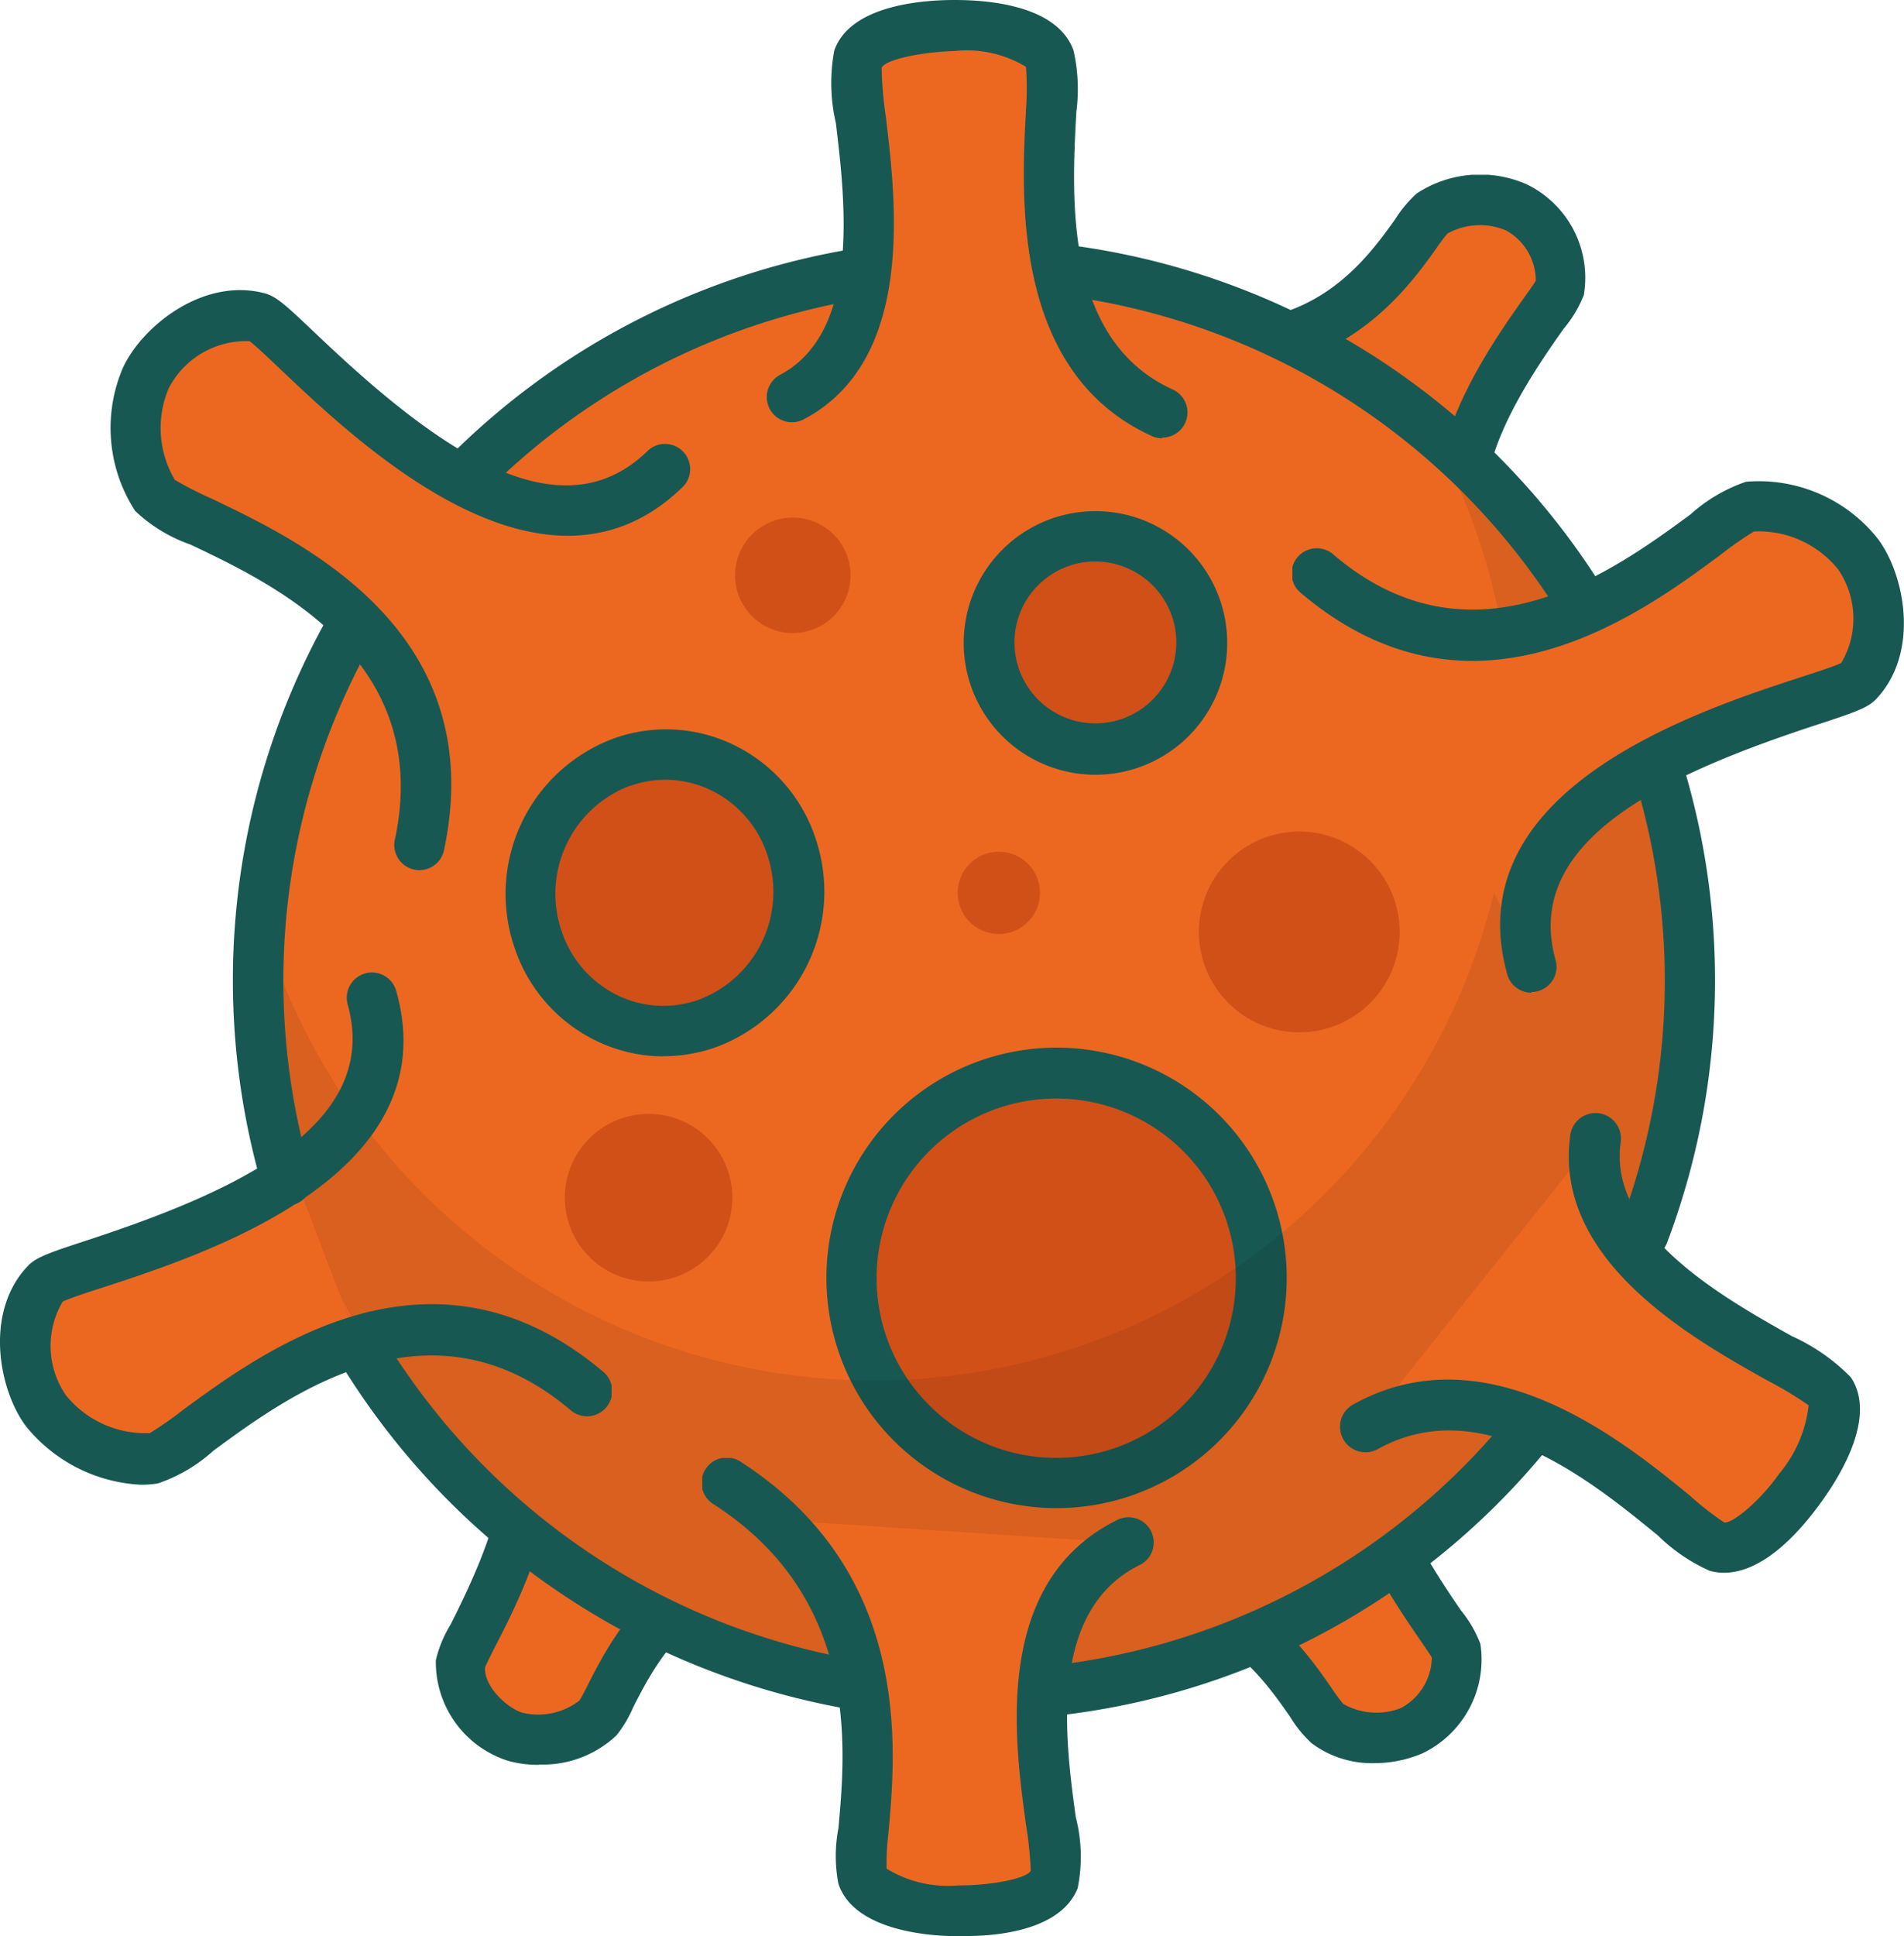
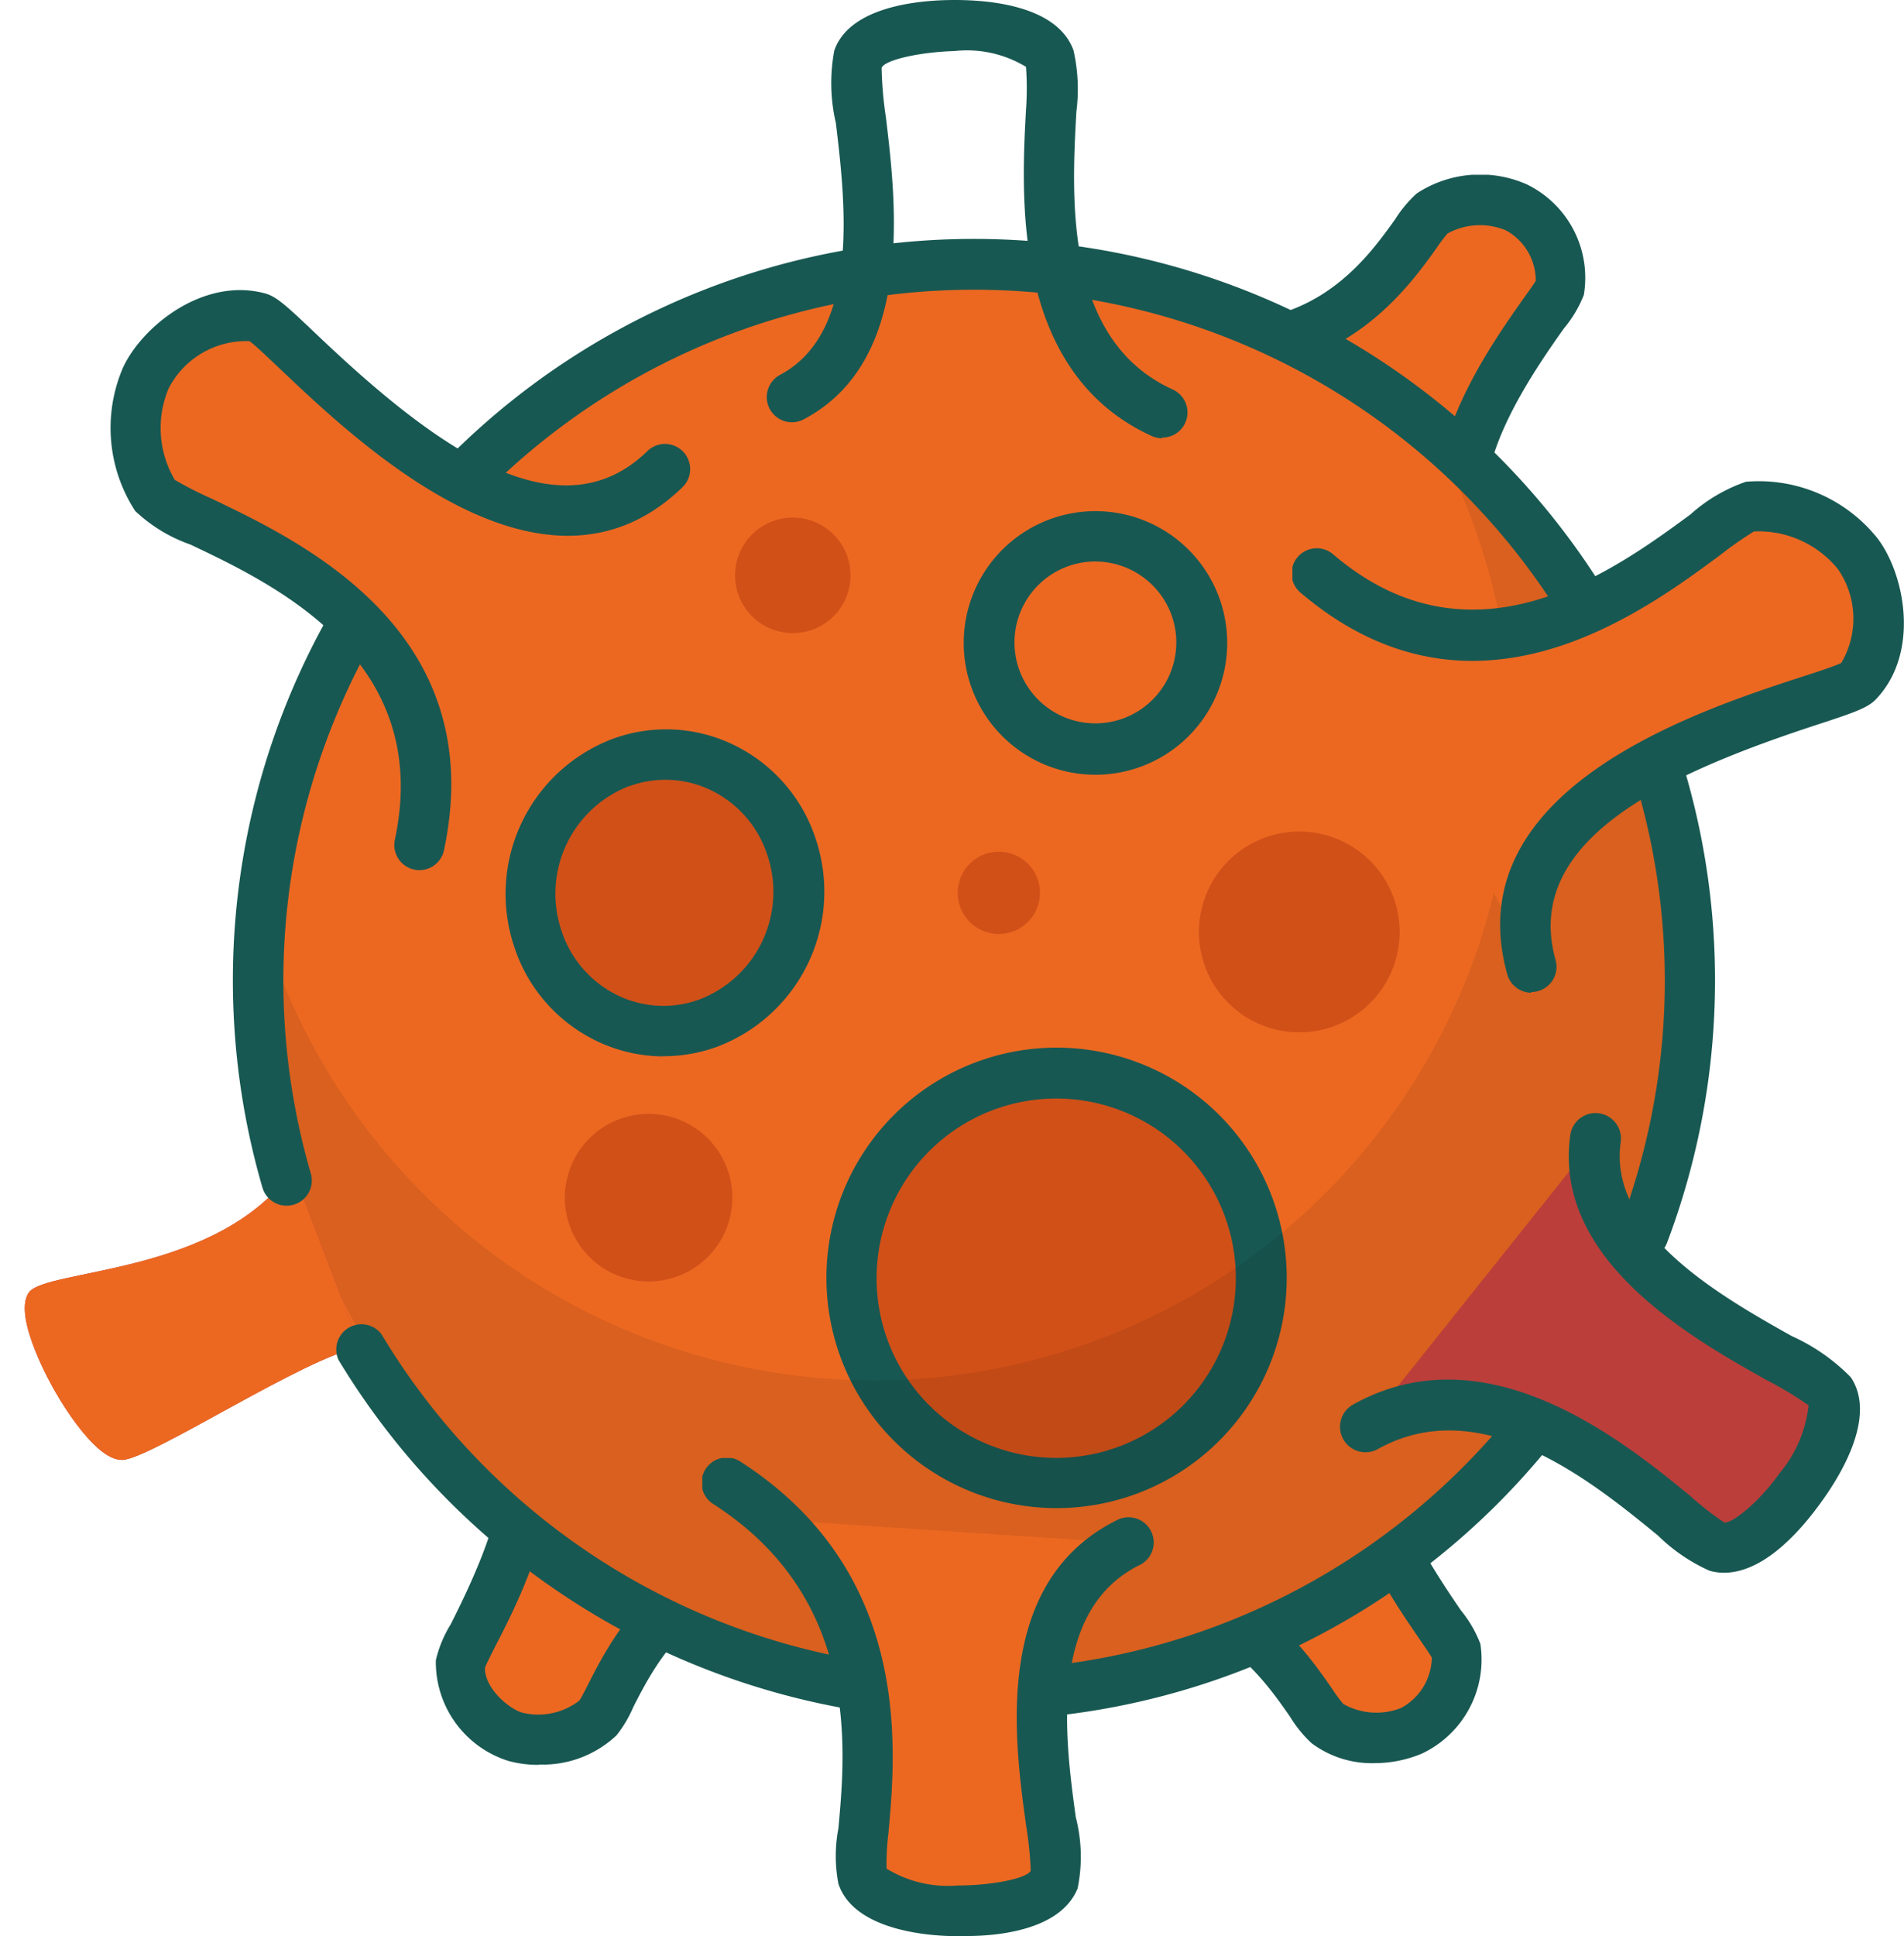
<svg xmlns="http://www.w3.org/2000/svg" id="Group_4499" data-name="Group 4499" width="58.599" height="59.563" viewBox="0 0 58.599 59.563">
  <defs>
    <clipPath id="clip-path">
      <rect id="Rectangle_3309" data-name="Rectangle 3309" width="58.599" height="59.563" fill="none" />
    </clipPath>
    <clipPath id="clip-path-3">
      <rect id="Rectangle_3279" data-name="Rectangle 3279" width="12.463" height="11.681" fill="none" />
    </clipPath>
    <clipPath id="clip-path-4">
      <rect id="Rectangle_3280" data-name="Rectangle 3280" width="13.686" height="13.561" fill="none" />
    </clipPath>
    <clipPath id="clip-path-5">
      <rect id="Rectangle_3281" data-name="Rectangle 3281" width="12.011" height="11.569" fill="none" />
    </clipPath>
    <clipPath id="clip-path-6">
      <rect id="Rectangle_3282" data-name="Rectangle 3282" width="13.232" height="13.369" fill="none" />
    </clipPath>
    <clipPath id="clip-path-7">
      <rect id="Rectangle_3283" data-name="Rectangle 3283" width="12.463" height="11.85" fill="none" />
    </clipPath>
    <clipPath id="clip-path-8">
      <rect id="Rectangle_3284" data-name="Rectangle 3284" width="13.657" height="13.548" fill="none" />
    </clipPath>
    <clipPath id="clip-path-9">
      <rect id="Rectangle_3285" data-name="Rectangle 3285" width="44.065" height="44.066" fill="none" />
    </clipPath>
    <clipPath id="clip-path-10">
      <rect id="Rectangle_3286" data-name="Rectangle 3286" width="5.157" height="5.157" fill="none" />
    </clipPath>
    <clipPath id="clip-path-11">
-       <rect id="Rectangle_3287" data-name="Rectangle 3287" width="6.563" height="6.563" fill="none" />
-     </clipPath>
+       </clipPath>
    <clipPath id="clip-path-12">
      <rect id="Rectangle_3288" data-name="Rectangle 3288" width="12.593" height="12.593" fill="none" />
    </clipPath>
    <clipPath id="clip-path-13">
      <rect id="Rectangle_3289" data-name="Rectangle 3289" width="44.065" height="39.474" fill="none" />
    </clipPath>
    <clipPath id="clip-path-14">
      <rect id="Rectangle_3290" data-name="Rectangle 3290" width="10.32" height="8.918" fill="none" />
    </clipPath>
    <clipPath id="clip-path-15">
-       <rect id="Rectangle_3291" data-name="Rectangle 3291" width="18.823" height="15.759" fill="none" />
-     </clipPath>
+       </clipPath>
    <clipPath id="clip-path-16">
-       <rect id="Rectangle_3292" data-name="Rectangle 3292" width="14.476" height="12.579" fill="none" />
-     </clipPath>
+       </clipPath>
    <clipPath id="clip-path-17">
      <rect id="Rectangle_3293" data-name="Rectangle 3293" width="45.622" height="31.397" fill="none" />
    </clipPath>
    <clipPath id="clip-path-18">
      <rect id="Rectangle_3294" data-name="Rectangle 3294" width="37.593" height="12.183" fill="none" />
    </clipPath>
    <clipPath id="clip-path-19">
      <rect id="Rectangle_3295" data-name="Rectangle 3295" width="6.178" height="6.178" fill="none" />
    </clipPath>
    <clipPath id="clip-path-20">
      <rect id="Rectangle_3296" data-name="Rectangle 3296" width="2.531" height="2.531" fill="none" />
    </clipPath>
    <clipPath id="clip-path-21">
      <rect id="Rectangle_3297" data-name="Rectangle 3297" width="3.555" height="3.555" fill="none" />
    </clipPath>
    <clipPath id="clip-path-22">
      <rect id="Rectangle_3298" data-name="Rectangle 3298" width="8.285" height="8.487" fill="none" />
    </clipPath>
    <clipPath id="clip-path-23">
-       <rect id="Rectangle_3299" data-name="Rectangle 3299" width="11.365" height="11.929" fill="none" />
-     </clipPath>
+       </clipPath>
    <clipPath id="clip-path-24">
      <rect id="Rectangle_3300" data-name="Rectangle 3300" width="12.949" height="13.483" fill="none" />
    </clipPath>
    <clipPath id="clip-path-25">
      <rect id="Rectangle_3301" data-name="Rectangle 3301" width="16.025" height="14.142" fill="none" />
    </clipPath>
    <clipPath id="clip-path-26">
      <rect id="Rectangle_3302" data-name="Rectangle 3302" width="11.35" height="12.06" fill="none" />
    </clipPath>
    <clipPath id="clip-path-27">
      <rect id="Rectangle_3303" data-name="Rectangle 3303" width="13.903" height="14.708" fill="none" />
    </clipPath>
    <clipPath id="clip-path-28">
      <rect id="Rectangle_3304" data-name="Rectangle 3304" width="16.267" height="15.358" fill="none" />
    </clipPath>
    <clipPath id="clip-path-29">
      <rect id="Rectangle_3305" data-name="Rectangle 3305" width="17.834" height="17.844" fill="none" />
    </clipPath>
    <clipPath id="clip-path-30">
      <rect id="Rectangle_3306" data-name="Rectangle 3306" width="16.448" height="14.244" fill="none" />
    </clipPath>
    <clipPath id="clip-path-31">
      <rect id="Rectangle_3307" data-name="Rectangle 3307" width="18.823" height="15.763" fill="none" />
    </clipPath>
  </defs>
  <g id="Group_4498" data-name="Group 4498" clip-path="url(#clip-path)">
    <g id="Group_4497" data-name="Group 4497">
      <g id="Group_4496" data-name="Group 4496" clip-path="url(#clip-path)">
        <path id="Path_2594" data-name="Path 2594" d="M78.075,23.595c-3.208-3.373,3.539-8.684,3.616-9.335s-1.483-1.627-1.483-1.627-1.55-1.033-2.092-.666-3.9,5.641-8.891,4.691" transform="translate(-33.464 -5.746)" fill="#bb3e3a" />
        <g id="Group_4411" data-name="Group 4411" transform="translate(35.757 6.312)" style="isolation: isolate">
          <g id="Group_4410" data-name="Group 4410">
            <g id="Group_4409" data-name="Group 4409" clip-path="url(#clip-path-3)">
              <path id="Path_2595" data-name="Path 2595" d="M78.06,23.9c-3.208-3.373,3.539-8.684,3.616-9.335s-1.472-1.6-1.472-1.6-1.55-1.033-2.092-.666-3.905,5.621-8.9,4.67" transform="translate(-69.216 -12.218)" fill="#ec6821" />
            </g>
          </g>
        </g>
        <g id="Group_4414" data-name="Group 4414" transform="translate(35.144 5.377)" style="isolation: isolate">
          <g id="Group_4413" data-name="Group 4413">
            <g id="Group_4412" data-name="Group 4412" clip-path="url(#clip-path-4)">
              <path id="Path_2596" data-name="Path 2596" d="M78.912,23.97a.774.774,0,0,1-.563-.243c-3.063-3.218.186-7.749,1.41-9.49.155-.217.331-.46.393-.568a1.765,1.765,0,0,0-.92-1.55,2.066,2.066,0,0,0-1.8.1,5.388,5.388,0,0,0-.351.47c-1,1.395-3.353,4.649-8.426,3.549a.775.775,0,1,1,.293-1.522l.037.008c4.076.894,5.874-1.6,6.835-2.939a3.814,3.814,0,0,1,.666-.8,3.554,3.554,0,0,1,3.394-.279,3.194,3.194,0,0,1,1.751,3.4,3.707,3.707,0,0,1-.615,1.033c-1.844,2.583-3.472,5.5-1.55,7.522a.775.775,0,0,1-.558,1.3" transform="translate(-68.03 -10.409)" fill="#185852" />
            </g>
          </g>
        </g>
        <path id="Path_2597" data-name="Path 2597" d="M27.855,80.71c3.673,2.857-.765,9.2-.749,9.851s1.7,1.384,1.7,1.384,1.674.775,2.17.346,3.017-6.163,8.1-5.962" transform="translate(-13.103 -39.016)" fill="#bb3e3a" />
        <g id="Group_4417" data-name="Group 4417" transform="translate(13.951 41.669)" style="isolation: isolate">
          <g id="Group_4416" data-name="Group 4416">
            <g id="Group_4415" data-name="Group 4415" clip-path="url(#clip-path-5)">
              <path id="Path_2598" data-name="Path 2598" d="M27.745,80.66c3.7,2.862-.754,9.04-.739,9.7s1.72,1.39,1.72,1.39,1.684.78,2.18.356,3.012-6.147,8.111-5.936" transform="translate(-27.006 -80.66)" fill="#ec6821" />
            </g>
          </g>
        </g>
        <g id="Group_4420" data-name="Group 4420" transform="translate(13.398 40.927)" style="isolation: isolate">
          <g id="Group_4419" data-name="Group 4419">
            <g id="Group_4418" data-name="Group 4418" clip-path="url(#clip-path-6)">
              <path id="Path_2599" data-name="Path 2599" d="M29.123,92.592a3.422,3.422,0,0,1-.935-.119,3.185,3.185,0,0,1-2.237-3.1,3.7,3.7,0,0,1,.455-1.1c1.436-2.831,2.609-5.956.408-7.666a.775.775,0,0,1,.951-1.224c3.513,2.728.976,7.718,0,9.593-.119.238-.258.517-.3.62-.031.61.708,1.26,1.142,1.39a2.065,2.065,0,0,0,1.762-.372c.041-.057.176-.31.279-.517.785-1.55,2.619-5.1,7.8-4.763a.777.777,0,1,1-.1,1.55c-4.164-.274-5.569,2.459-6.318,3.926a3.805,3.805,0,0,1-.517.873,3.3,3.3,0,0,1-2.382.9" transform="translate(-25.935 -79.225)" fill="#185852" />
            </g>
          </g>
        </g>
-         <path id="Path_2600" data-name="Path 2600" d="M73.5,80.29c-3.265,3.322,1.979,9.015,2.066,9.666s-1.508,1.6-1.508,1.6-1.55.992-2.108.635-3.812-5.683-8.818-4.83" transform="translate(-30.52 -38.813)" fill="#bb3e3a" />
        <g id="Group_4423" data-name="Group 4423" transform="translate(32.6 41.441)" style="isolation: isolate">
          <g id="Group_4422" data-name="Group 4422">
            <g id="Group_4421" data-name="Group 4421" clip-path="url(#clip-path-7)">
              <path id="Path_2601" data-name="Path 2601" d="M73.546,80.22c-3.286,3.327,1.948,8.86,2.02,9.526s-1.519,1.607-1.519,1.607-1.55,1-2.113.641-3.8-5.683-8.829-4.8" transform="translate(-63.106 -80.22)" fill="#ec6821" />
            </g>
          </g>
        </g>
        <g id="Group_4426" data-name="Group 4426" transform="translate(31.97 40.696)" style="isolation: isolate">
          <g id="Group_4425" data-name="Group 4425">
            <g id="Group_4424" data-name="Group 4424" clip-path="url(#clip-path-8)">
              <path id="Path_2602" data-name="Path 2602" d="M72.213,92.323a3.1,3.1,0,0,1-1.932-.615,3.79,3.79,0,0,1-.656-.806c-.94-1.353-2.7-3.88-6.788-3.053a.775.775,0,1,1-.351-1.509l.046-.009C67.62,85.3,69.919,88.6,70.9,90.014a5.475,5.475,0,0,0,.356.486,2.066,2.066,0,0,0,1.782.124,1.793,1.793,0,0,0,.945-1.55c-.062-.108-.232-.351-.382-.573-1.193-1.736-4.37-6.339-1.255-9.511a.775.775,0,0,1,1.106,1.085c-1.958,1.989-.377,4.928,1.426,7.547a3.713,3.713,0,0,1,.6,1.033,3.2,3.2,0,0,1-1.8,3.373,3.751,3.751,0,0,1-1.457.294" transform="translate(-61.886 -78.776)" fill="#185852" />
            </g>
          </g>
        </g>
        <g id="Group_4429" data-name="Group 4429" transform="translate(7.954 8.08)" style="isolation: isolate">
          <g id="Group_4428" data-name="Group 4428">
            <g id="Group_4427" data-name="Group 4427" clip-path="url(#clip-path-9)">
              <path id="Path_2603" data-name="Path 2603" d="M37.429,15.64A22.033,22.033,0,1,1,15.4,37.673,22.033,22.033,0,0,1,37.429,15.64" transform="translate(-15.396 -15.64)" fill="#ec6821" />
            </g>
          </g>
        </g>
        <g id="Group_4432" data-name="Group 4432" transform="translate(17.383 34.267)" style="isolation: isolate">
          <g id="Group_4431" data-name="Group 4431">
            <g id="Group_4430" data-name="Group 4430" clip-path="url(#clip-path-10)">
              <path id="Path_2604" data-name="Path 2604" d="M35.343,66.489a2.578,2.578,0,1,1-1.538,3.305,2.577,2.577,0,0,1,1.538-3.305" transform="translate(-33.648 -66.332)" fill="#d15018" />
            </g>
          </g>
        </g>
        <g id="Group_4435" data-name="Group 4435" transform="translate(30.423 16.502)" style="isolation: isolate">
          <g id="Group_4434" data-name="Group 4434">
            <g id="Group_4433" data-name="Group 4433" clip-path="url(#clip-path-11)">
              <path id="Path_2605" data-name="Path 2605" d="M61.049,32.143a3.28,3.28,0,1,1-1.957,4.206,3.281,3.281,0,0,1,1.957-4.206" transform="translate(-58.892 -31.944)" fill="#d15018" />
            </g>
          </g>
        </g>
        <path id="Path_2606" data-name="Path 2606" d="M61.463,38.549a4.055,4.055,0,1,1,1.4-.248,4.055,4.055,0,0,1-1.4.248m0-6.561A2.49,2.49,0,1,0,63.8,33.614a2.5,2.5,0,0,0-2.342-1.625" transform="translate(-27.752 -14.714)" fill="#185852" />
        <g id="Group_4438" data-name="Group 4438" transform="translate(26.137 33.153)" style="isolation: isolate">
          <g id="Group_4437" data-name="Group 4437">
            <g id="Group_4436" data-name="Group 4436" clip-path="url(#clip-path-12)">
              <path id="Path_2607" data-name="Path 2607" d="M54.751,64.553a6.295,6.295,0,1,1-3.778,8.06,6.295,6.295,0,0,1,3.778-8.06" transform="translate(-50.595 -64.176)" fill="#d15018" />
            </g>
          </g>
        </g>
        <path id="Path_2608" data-name="Path 2608" d="M56.342,76.565a7.083,7.083,0,1,1,2.409-.426,7.077,7.077,0,0,1-2.409.426m0-12.6a5.528,5.528,0,1,0,5.166,3.616,5.528,5.528,0,0,0-5.166-3.616" transform="translate(-23.814 -30.169)" fill="#185852" />
        <g id="Group_4441" data-name="Group 4441" transform="translate(8.212 12.693)" opacity="0.08" style="isolation: isolate">
          <g id="Group_4440" data-name="Group 4440">
            <g id="Group_4439" data-name="Group 4439" clip-path="url(#clip-path-13)">
              <path id="Path_2609" data-name="Path 2609" d="M51.391,24.57A19.631,19.631,0,1,1,15.953,40.9c0,.362-.057.718-.057,1.085a22.033,22.033,0,1,0,35.5-17.42" transform="translate(-15.896 -24.57)" fill="#020202" />
            </g>
          </g>
        </g>
        <path id="Path_2610" data-name="Path 2610" d="M11.8,75.125c-1.669.3-6.39,3.41-7.3,3.472s-2.134-2.185-2.134-2.185S1.085,74.2,1.6,73.451s5.838-.517,8.121-3.771" transform="translate(-0.715 -33.684)" fill="#bb3e3a" />
        <g id="Group_4444" data-name="Group 4444" transform="translate(0.764 35.996)" style="isolation: isolate">
          <g id="Group_4443" data-name="Group 4443">
            <g id="Group_4442" data-name="Group 4442" clip-path="url(#clip-path-14)">
              <path id="Path_2611" data-name="Path 2611" d="M11.8,75.125c-1.669.3-6.39,3.41-7.3,3.472s-2.134-2.185-2.134-2.185S1.085,74.2,1.6,73.451s5.838-.517,8.121-3.771" transform="translate(-1.479 -69.68)" fill="#ec6821" />
            </g>
          </g>
        </g>
        <path id="Path_2612" data-name="Path 2612" d="M81.126,76.931c4.753-2.671,9.733,3.348,10.823,3.658s2.583-1.782,2.583-1.782,1.55-2.066.92-2.986-7.842-3.3-7.232-7.78" transform="translate(-39.217 -32.891)" fill="#bb3e3a" />
        <g id="Group_4447" data-name="Group 4447" transform="translate(0 29.918)" style="isolation: isolate">
          <g id="Group_4446" data-name="Group 4446">
            <g id="Group_4445" data-name="Group 4445" clip-path="url(#clip-path-15)">
              <path id="Path_2613" data-name="Path 2613" d="M4.327,73.673A4.856,4.856,0,0,1,.8,71.875c-.832-1.106-1.3-3.5.052-4.928.253-.269.646-.408,1.849-.8,4.546-1.493,9.035-3.518,8-7.248a.775.775,0,0,1,1.493-.418C13.8,64.142,6.357,66.565,3.18,67.6c-.517.165-1.059.346-1.25.439a2.675,2.675,0,0,0,.1,2.883,3.146,3.146,0,0,0,2.583,1.162,11.356,11.356,0,0,0,1.033-.723c2.469-1.808,7.635-5.605,12.9-1.178a.775.775,0,1,1-1,1.183c-4.314-3.637-8.653-.449-10.978,1.26a4.871,4.871,0,0,1-1.71,1.007,3.223,3.223,0,0,1-.532.041" transform="translate(0 -57.914)" fill="#185852" />
            </g>
          </g>
        </g>
        <g id="Group_4450" data-name="Group 4450" transform="translate(42.008 35.015)" style="isolation: isolate">
          <g id="Group_4449" data-name="Group 4449">
            <g id="Group_4448" data-name="Group 4448" clip-path="url(#clip-path-16)">
              <path id="Path_2614" data-name="Path 2614" d="M81.316,76.671c4.753-2.671,9.733,3.348,10.823,3.657s2.583-1.782,2.583-1.782,1.55-2.066.92-2.986-7.842-3.3-7.232-7.78" transform="translate(-81.316 -67.78)" fill="#ec6821" />
            </g>
          </g>
        </g>
        <g id="Group_4453" data-name="Group 4453" transform="translate(7.161 7.338)" style="isolation: isolate">
          <g id="Group_4452" data-name="Group 4452">
            <g id="Group_4451" data-name="Group 4451" clip-path="url(#clip-path-17)">
              <path id="Path_2615" data-name="Path 2615" d="M57.283,45.6a.775.775,0,0,1-.768-.782.783.783,0,0,1,.044-.251,21.258,21.258,0,1,0-40.294-1.6.775.775,0,0,1-1.488.434A22.808,22.808,0,1,1,58,45.115a.775.775,0,0,1-.713.486" transform="translate(-13.861 -14.204)" fill="#185852" />
            </g>
          </g>
        </g>
        <g id="Group_4456" data-name="Group 4456" transform="translate(10.343 40.737)" style="isolation: isolate">
          <g id="Group_4455" data-name="Group 4455">
            <g id="Group_4454" data-name="Group 4454" clip-path="url(#clip-path-18)">
              <path id="Path_2616" data-name="Path 2616" d="M39.664,91.04A22.948,22.948,0,0,1,20.1,79.964a.775.775,0,0,1,1.317-.8,21.263,21.263,0,0,0,34.793,2.413.775.775,0,1,1,1.266.894.809.809,0,0,1-.062.077A22.731,22.731,0,0,1,39.664,91.04" transform="translate(-20.021 -78.857)" fill="#185852" />
            </g>
          </g>
        </g>
        <g id="Group_4459" data-name="Group 4459" transform="translate(36.899 25.582)" style="isolation: isolate">
          <g id="Group_4458" data-name="Group 4458">
            <g id="Group_4457" data-name="Group 4457" clip-path="url(#clip-path-19)">
              <path id="Path_2617" data-name="Path 2617" d="M74.515,49.52a3.089,3.089,0,1,1-3.089,3.089,3.089,3.089,0,0,1,3.089-3.089" transform="translate(-71.426 -49.52)" fill="#d15018" />
            </g>
          </g>
        </g>
        <g id="Group_4462" data-name="Group 4462" transform="translate(29.475 26.202)" style="isolation: isolate">
          <g id="Group_4461" data-name="Group 4461">
            <g id="Group_4460" data-name="Group 4460" clip-path="url(#clip-path-20)">
              <path id="Path_2618" data-name="Path 2618" d="M58.322,50.72a1.266,1.266,0,1,1-1.266,1.266,1.266,1.266,0,0,1,1.266-1.266" transform="translate(-57.056 -50.72)" fill="#d15018" />
            </g>
          </g>
        </g>
        <g id="Group_4465" data-name="Group 4465" transform="translate(22.623 15.923)" style="isolation: isolate">
          <g id="Group_4464" data-name="Group 4464">
            <g id="Group_4463" data-name="Group 4463" clip-path="url(#clip-path-21)">
              <path id="Path_2619" data-name="Path 2619" d="M44.961,30.932a1.777,1.777,0,1,1-1.06,2.279,1.777,1.777,0,0,1,1.06-2.279" transform="translate(-43.793 -30.824)" fill="#d15018" />
            </g>
          </g>
        </g>
        <g id="Group_4468" data-name="Group 4468" transform="translate(16.302 23.213)" style="isolation: isolate">
          <g id="Group_4467" data-name="Group 4467">
            <g id="Group_4466" data-name="Group 4466" clip-path="url(#clip-path-22)">
              <path id="Path_2620" data-name="Path 2620" d="M34.367,45.175a4.071,4.071,0,0,1,5.206,2.457c.015.042.029.084.043.126a4.318,4.318,0,0,1-2.583,5.424,4.071,4.071,0,0,1-5.206-2.457c-.015-.042-.029-.084-.043-.126a4.318,4.318,0,0,1,2.583-5.424" transform="translate(-31.557 -44.935)" fill="#d15018" />
            </g>
          </g>
        </g>
        <path id="Path_2621" data-name="Path 2621" d="M34.974,53.494a4.775,4.775,0,0,1-2.066-.48,4.9,4.9,0,0,1-2.521-2.893,5.1,5.1,0,0,1,3.043-6.4,4.762,4.762,0,0,1,3.714.191A4.9,4.9,0,0,1,39.665,46.8a5.1,5.1,0,0,1-3.038,6.4,4.824,4.824,0,0,1-1.653.289m-1.033-8.317a3.549,3.549,0,0,0-2.1,4.453,3.368,3.368,0,0,0,1.725,1.989,3.223,3.223,0,0,0,2.521.129A3.543,3.543,0,0,0,38.177,47.3a3.364,3.364,0,0,0-1.725-1.989,3.219,3.219,0,0,0-2.521-.129Z" transform="translate(-14.561 -20.995)" fill="#185852" />
        <g id="Group_4471" data-name="Group 4471" transform="translate(24.567 0.78)" style="isolation: isolate">
          <g id="Group_4470" data-name="Group 4470">
            <g id="Group_4469" data-name="Group 4469" clip-path="url(#clip-path-23)">
              <path id="Path_2622" data-name="Path 2622" d="M58.921,13.438c-4.959-2.263-3.038-9.815-3.425-10.9S52.541,1.51,52.541,1.51s-2.583-.046-2.955,1.033,1.958,8.266-2.03,10.409" transform="translate(-47.556 -1.509)" fill="#ec6821" />
            </g>
          </g>
        </g>
        <g id="Group_4474" data-name="Group 4474" transform="translate(23.598)" style="isolation: isolate">
          <g id="Group_4473" data-name="Group 4473">
            <g id="Group_4472" data-name="Group 4472" clip-path="url(#clip-path-24)">
              <path id="Path_2623" data-name="Path 2623" d="M57.844,13.483a.771.771,0,0,1-.32-.072C53.215,11.448,53.515,6,53.659,3.379a9.262,9.262,0,0,0,0-1.322,3.5,3.5,0,0,0-2.206-.486c-1.069.031-2.149.274-2.237.517A11.525,11.525,0,0,0,49.346,3.6c.315,2.619.9,7.491-2.526,9.3a.775.775,0,1,1-.728-1.369c2.49-1.328,2-5.357,1.715-7.749A5.4,5.4,0,0,1,47.76,1.55C48.276.083,50.72,0,51.453,0s3.131.062,3.668,1.55a5.412,5.412,0,0,1,.088,1.891c-.145,2.624-.387,7.015,2.96,8.539a.775.775,0,0,1-.32,1.483Z" transform="translate(-45.68 0)" fill="#185852" />
            </g>
          </g>
        </g>
        <g id="Group_4477" data-name="Group 4477" transform="translate(41.224 34.243)" style="isolation: isolate">
          <g id="Group_4476" data-name="Group 4476">
            <g id="Group_4475" data-name="Group 4475" clip-path="url(#clip-path-25)">
              <path id="Path_2624" data-name="Path 2624" d="M91.638,80.427a1.613,1.613,0,0,1-.449-.062A5.418,5.418,0,0,1,89.6,79.28c-2.035-1.663-5.435-4.448-8.643-2.645a.784.784,0,0,1-.754-1.374c4.133-2.32,8.353,1.137,10.384,2.795a9.3,9.3,0,0,0,1.049.821c.227.057,1.08-.62,1.694-1.493a3.946,3.946,0,0,0,.909-2.108,11.606,11.606,0,0,0-1.3-.78c-2.3-1.291-6.581-3.694-6.034-7.537a.782.782,0,0,1,1.55.217c-.4,2.795,3.146,4.779,5.259,5.967a5.981,5.981,0,0,1,1.824,1.271c.868,1.3-.517,3.3-.945,3.885s-1.617,2.128-2.96,2.128" transform="translate(-79.799 -66.285)" fill="#185852" />
            </g>
          </g>
        </g>
        <path id="Path_2625" data-name="Path 2625" d="M44.856,90.44c4.908,2.376,2.81,9.9,3.177,10.972s2.929,1.085,2.929,1.085,2.583.1,2.976-.951-1.767-8.322,2.268-10.358" transform="translate(-21.684 -43.719)" fill="#bb3e3a" />
        <g id="Group_4480" data-name="Group 4480" transform="translate(23.343 46.721)" style="isolation: isolate">
          <g id="Group_4479" data-name="Group 4479">
            <g id="Group_4478" data-name="Group 4478" clip-path="url(#clip-path-26)">
              <path id="Path_2626" data-name="Path 2626" d="M45.186,90.44c4.908,2.376,2.81,9.9,3.177,10.972s2.929,1.085,2.929,1.085,2.583.1,2.976-.951S52.5,93.224,56.536,91.189" transform="translate(-45.186 -90.44)" fill="#ec6821" />
            </g>
          </g>
        </g>
        <g id="Group_4483" data-name="Group 4483" transform="translate(21.615 44.856)" style="isolation: isolate">
          <g id="Group_4482" data-name="Group 4482">
            <g id="Group_4481" data-name="Group 4481" clip-path="url(#clip-path-27)">
              <path id="Path_2627" data-name="Path 2627" d="M49.959,101.537h-.315c-.7,0-3.125-.129-3.616-1.612a4.521,4.521,0,0,1,0-1.7c.227-2.474.646-7.083-3.833-9.97a.775.775,0,1,1,.842-1.3c5.259,3.4,4.768,8.813,4.531,11.417a7.611,7.611,0,0,0-.057,1.09,3.626,3.626,0,0,0,2.19.517c1.064,0,2.154-.222,2.247-.46A11.628,11.628,0,0,0,51.8,98.1c-.351-2.583-1.033-7.449,2.79-9.356a.775.775,0,0,1,.761,1.35c-.022.012-.045.024-.069.034-2.81,1.41-2.273,5.383-1.948,7.749a4.873,4.873,0,0,1,.057,2.19c-.527,1.3-2.48,1.467-3.43,1.467" transform="translate(-41.84 -86.829)" fill="#185852" />
            </g>
          </g>
        </g>
        <g id="Group_4486" data-name="Group 4486" transform="translate(4.184 9.444)" style="isolation: isolate">
          <g id="Group_4485" data-name="Group 4485">
            <g id="Group_4484" data-name="Group 4484" clip-path="url(#clip-path-28)">
              <path id="Path_2628" data-name="Path 2628" d="M24.364,23.261c-4.649,4.484-12.1-4.861-13-4.975s-2.247,2.066-2.247,2.066S7.715,22.5,8.2,23.271,18.532,26.7,17.23,33.639" transform="translate(-8.098 -18.282)" fill="#ec6821" />
            </g>
          </g>
        </g>
        <g id="Group_4489" data-name="Group 4489" transform="translate(3.407 8.926)" style="isolation: isolate">
          <g id="Group_4488" data-name="Group 4488">
            <g id="Group_4487" data-name="Group 4487" clip-path="url(#clip-path-29)">
              <path id="Path_2629" data-name="Path 2629" d="M16.1,35.122a.775.775,0,0,1-.776-.774.736.736,0,0,1,.017-.161c1.183-5.528-3.678-7.842-6.292-9.082A4.752,4.752,0,0,1,7.35,24.072a4.687,4.687,0,0,1-.377-4.407c.579-1.26,2.464-2.795,4.365-2.289.356.093.661.377,1.581,1.25,3.466,3.3,7.392,6.313,10.182,3.616a.775.775,0,0,1,1.108,1.084l-.033.032c-4.236,4.071-9.9-1.322-12.326-3.616-.382-.362-.806-.77-.982-.894a2.682,2.682,0,0,0-2.49,1.457,3.137,3.137,0,0,0,.191,2.81,11.4,11.4,0,0,0,1.137.579c2.79,1.333,8.586,4.086,7.145,10.828a.775.775,0,0,1-.754.6" transform="translate(-6.596 -17.278)" fill="#185852" />
            </g>
          </g>
        </g>
        <g id="Group_4492" data-name="Group 4492" transform="translate(41.388 15.543)" style="isolation: isolate">
          <g id="Group_4491" data-name="Group 4491">
            <g id="Group_4490" data-name="Group 4490" clip-path="url(#clip-path-30)">
              <path id="Path_2630" data-name="Path 2630" d="M85.9,44.331c-1.736-6.235,10.027-8.353,10.544-9.1s-.759-2.96-.759-2.96-1.224-2.252-2.134-2.185-7.9,7.465-13.431,3.038" transform="translate(-80.116 -30.087)" fill="#ec6821" />
            </g>
          </g>
        </g>
        <g id="Group_4495" data-name="Group 4495" transform="translate(39.776 14.778)" style="isolation: isolate">
          <g id="Group_4494" data-name="Group 4494">
            <g id="Group_4493" data-name="Group 4493" clip-path="url(#clip-path-31)">
              <path id="Path_2631" data-name="Path 2631" d="M84.352,44.37a.775.775,0,0,1-.744-.568c-1.581-5.683,5.853-8.1,9.03-9.139.517-.165,1.059-.346,1.25-.439a2.675,2.675,0,0,0-.1-2.883A3.146,3.146,0,0,0,91.2,30.179a11.357,11.357,0,0,0-1.033.723c-2.469,1.829-7.635,5.631-12.9,1.178a.775.775,0,1,1,1-1.183c4.308,3.663,8.648.47,10.978-1.24a4.956,4.956,0,0,1,1.71-1.007,4.672,4.672,0,0,1,4.06,1.756c.832,1.106,1.3,3.5-.052,4.928-.253.269-.646.408-1.849.8-4.551,1.493-9.061,3.518-8.018,7.232a.775.775,0,0,1-.54.954.788.788,0,0,1-.209.028Z" transform="translate(-76.996 -28.607)" fill="#185852" />
            </g>
          </g>
        </g>
      </g>
    </g>
  </g>
</svg>